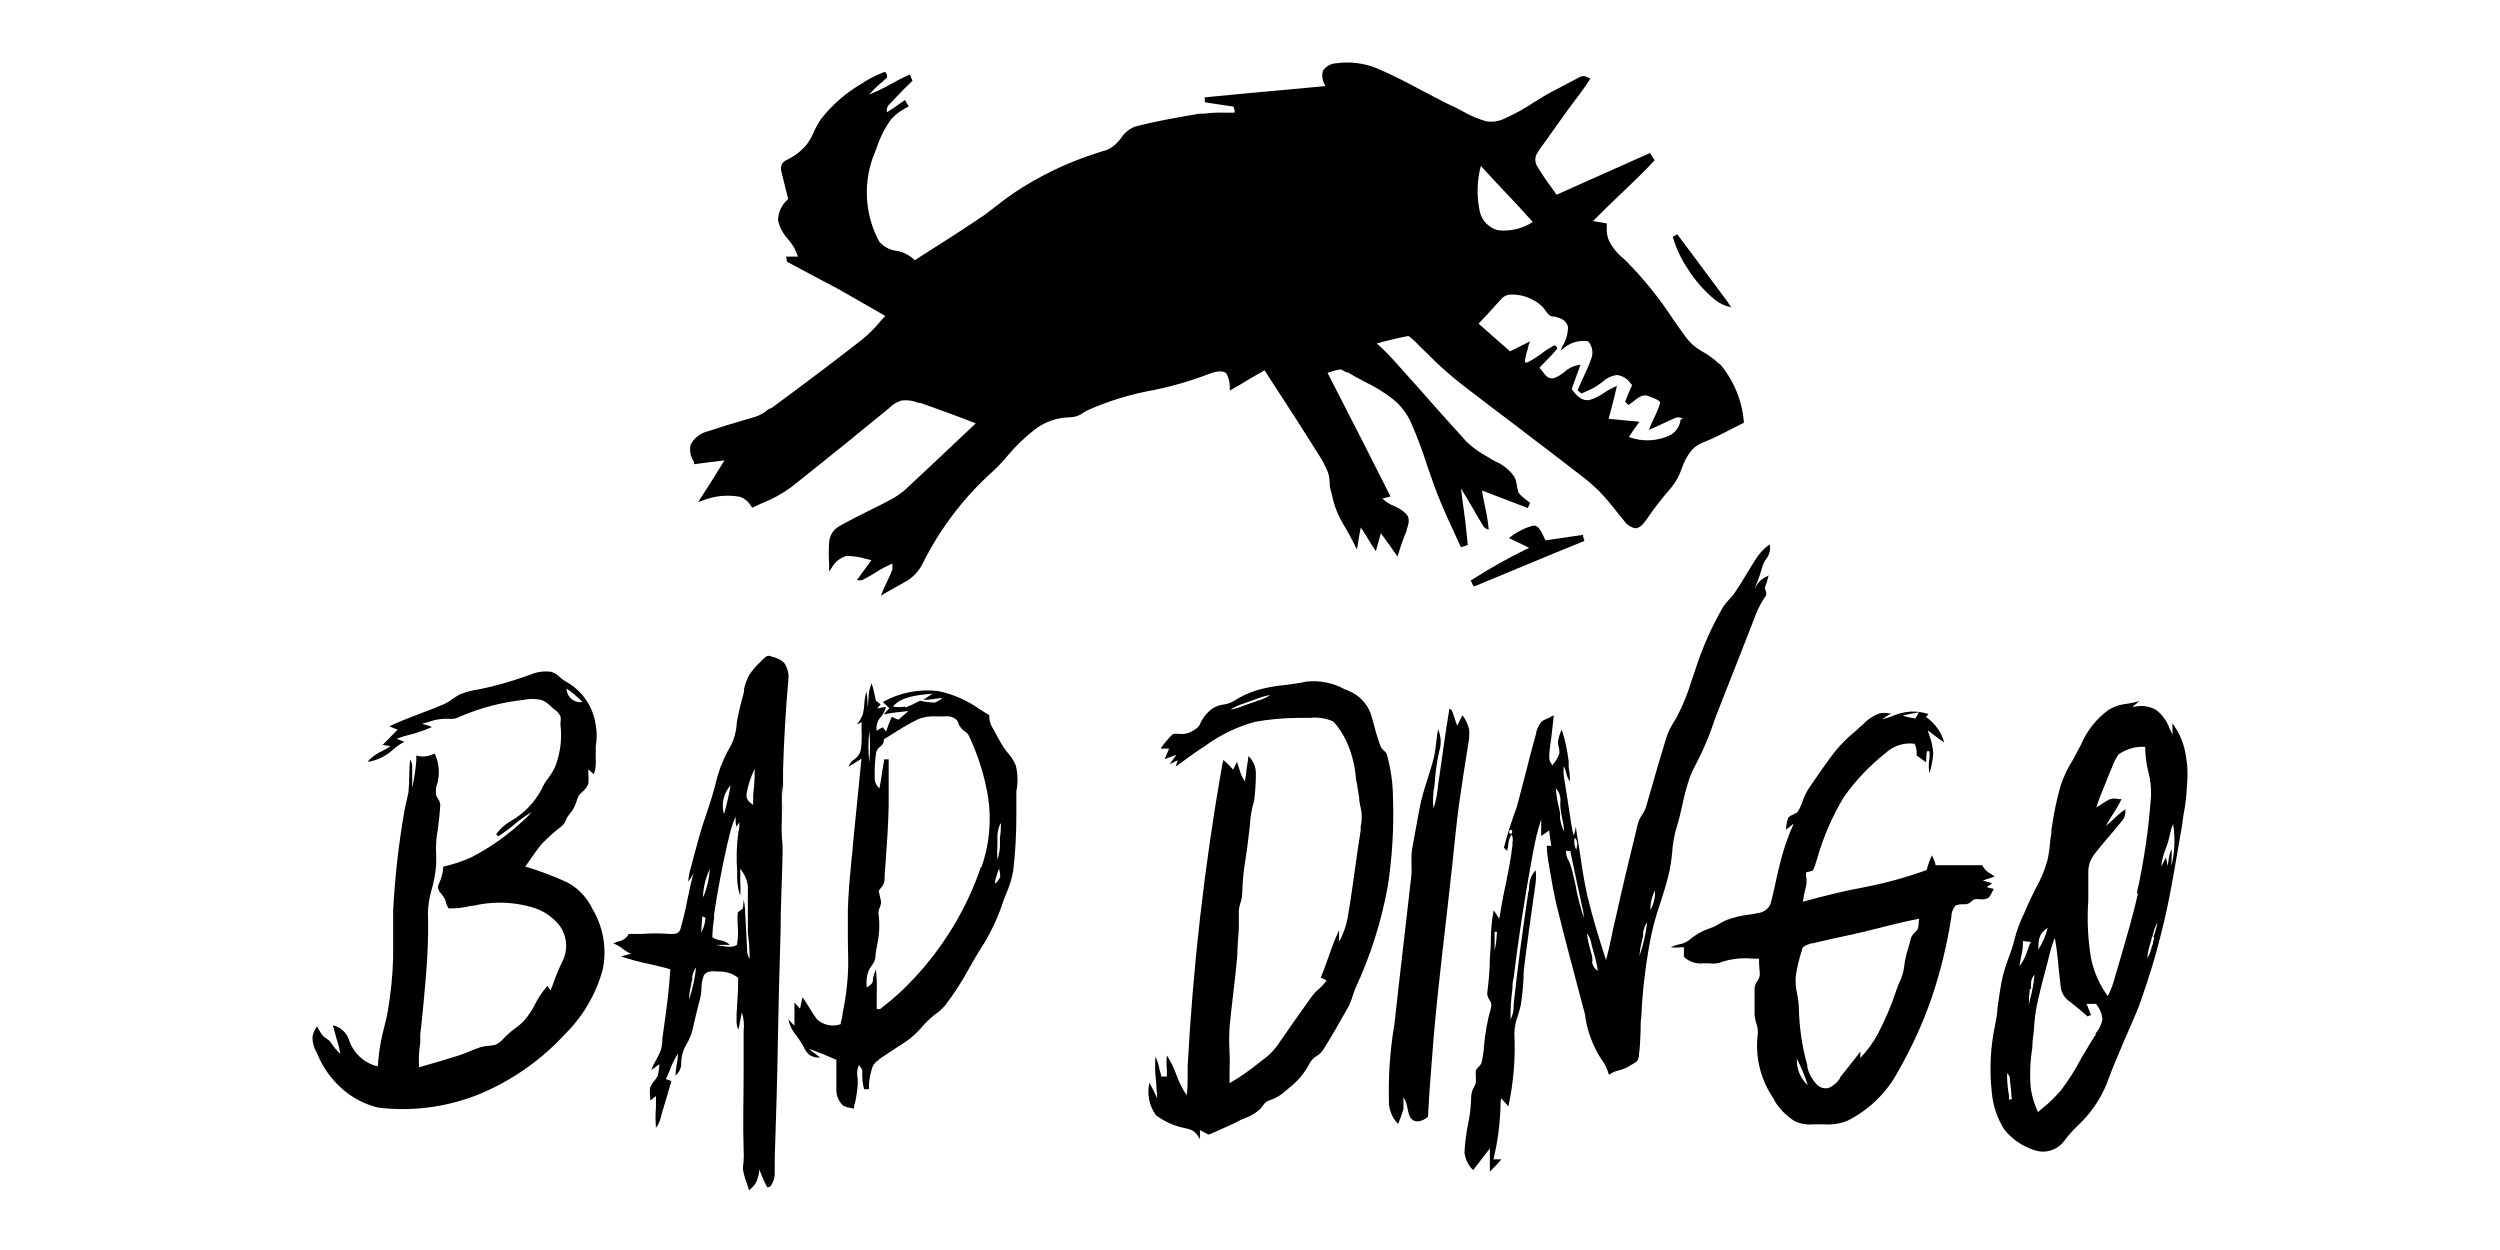
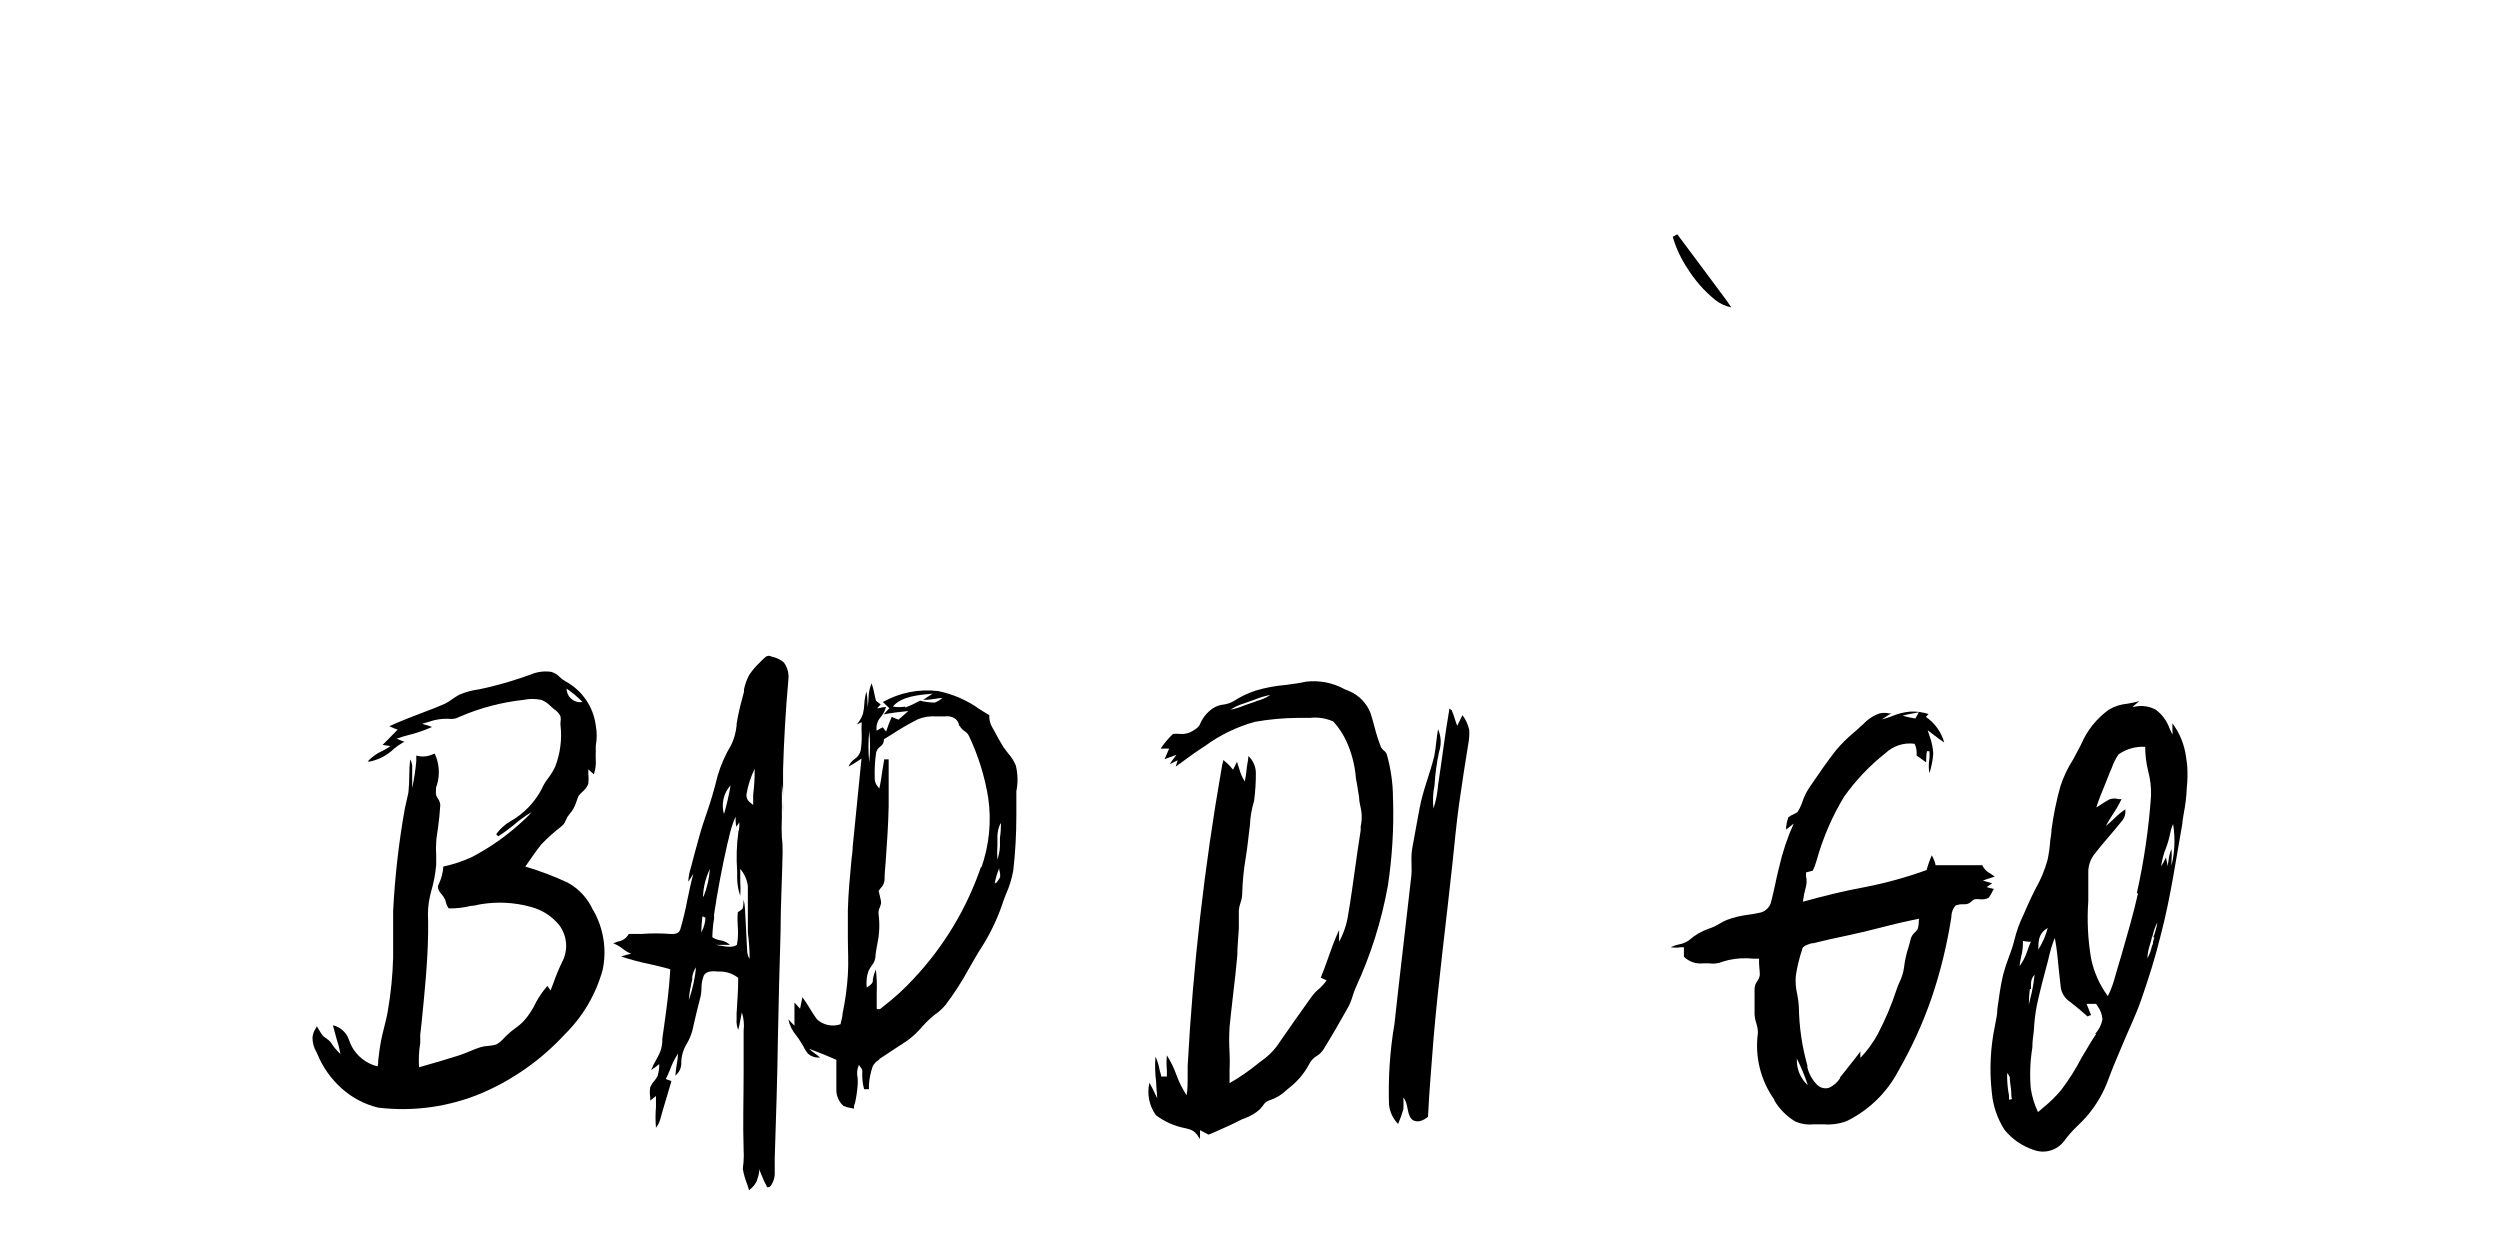
<svg xmlns="http://www.w3.org/2000/svg" width="120" height="60" viewBox="0 0 120 60" fill="none">
  <path d="M80.508 11.246C81.164 12.107 81.798 12.982 82.445 13.844C82.665 14.143 82.9 14.442 83.101 14.755C82.821 14.697 82.558 14.576 82.333 14.398C81.809 13.973 81.359 13.462 81.002 12.889C80.687 12.42 80.448 11.907 80.291 11.366L80.508 11.246Z" fill="black" />
-   <path d="M73.619 25.227C73.927 25.227 74.061 25.718 74.182 25.937L75.981 25.674C75.981 25.773 76.031 25.874 76.053 25.965C74.281 26.675 72.495 27.438 70.741 28.157L70.593 27.866C71.496 27.285 72.431 26.761 73.397 26.294C73.076 26.13 72.75 25.987 72.429 25.83C72.777 25.545 73.18 25.337 73.617 25.224L73.619 25.227Z" fill="black" />
-   <path d="M82.525 17.474C82.262 17.218 81.963 17.002 81.637 16.831C81.335 16.651 81.077 16.409 80.874 16.121C80.674 15.849 80.49 15.581 80.298 15.309C79.664 14.335 78.934 13.427 78.12 12.596L77.936 12.417C77.637 12.181 77.395 11.882 77.225 11.542C77.143 11.336 77.107 11.114 77.126 10.895C77.124 10.837 77.124 10.779 77.126 10.725L76.465 10.609C76.965 10.105 77.483 9.605 78.001 9.114C78.52 8.623 78.975 8.176 79.425 7.69L79.198 7.347L76.814 8.409L74.715 9.347L74.479 9.013C74.24 8.697 74.021 8.368 73.818 8.03C73.692 7.86 73.661 7.638 73.738 7.441C73.829 7.268 73.936 7.103 74.059 6.95L74.207 6.744L75.31 5.199C75.659 4.736 76.021 4.275 76.336 3.775L76.216 3.718C76.111 3.644 75.977 3.63 75.859 3.682L74.726 4.28L74.583 4.351C74.262 4.516 73.963 4.708 73.659 4.892C73.209 5.196 72.731 5.46 72.235 5.682C71.955 5.827 71.634 5.874 71.324 5.817C70.962 5.715 70.611 5.57 70.284 5.383C70.163 5.312 70.034 5.249 69.906 5.183C69.357 4.928 68.808 4.642 68.262 4.349C67.552 3.97 66.838 3.594 66.076 3.273C65.464 3.026 64.8 2.944 64.147 3.037C63.884 3.046 63.642 3.18 63.499 3.4C63.442 3.611 63.467 3.838 63.571 4.033L63.615 4.132L62.191 4.266C60.734 4.395 59.28 4.53 57.829 4.672V4.908L58.435 5.002L59.198 5.117C59.25 5.205 59.272 5.309 59.255 5.408H58.742C58.43 5.397 58.12 5.413 57.81 5.457H57.574C56.542 5.635 55.494 5.806 54.484 6.077C54.213 6.179 53.98 6.365 53.823 6.612C53.744 6.722 53.653 6.823 53.552 6.919C53.376 7.095 53.154 7.213 52.91 7.262L52.718 7.325C51.277 7.775 49.908 8.431 48.655 9.268C48.391 9.446 48.136 9.646 47.878 9.844L47.245 10.327C46.534 10.804 45.87 11.246 45.181 11.679C44.753 11.943 44.334 12.214 43.914 12.491C43.692 12.277 43.417 12.127 43.116 12.05C42.764 12.028 42.435 11.866 42.205 11.602C41.544 10.379 41.426 8.933 41.878 7.616C41.941 7.468 41.999 7.303 42.062 7.147C42.221 6.637 42.463 6.157 42.773 5.723C43.011 5.465 43.299 5.257 43.62 5.111L43.527 4.955L43.434 4.799L43.157 4.999C42.965 5.133 42.773 5.271 42.567 5.391V5.293C42.564 5.191 42.602 5.092 42.674 5.021L43.017 4.664C43.272 4.393 43.53 4.129 43.799 3.874L43.736 3.726L43.672 3.578C43.36 3.712 43.061 3.869 42.762 4.033C42.427 4.225 42.078 4.393 41.722 4.538C41.919 4.31 42.136 4.102 42.369 3.913L42.583 3.712L42.57 3.578L42.507 3.463H42.435C42.106 3.583 41.791 3.74 41.497 3.926L41.404 3.989C40.63 4.431 39.952 5.018 39.404 5.718C39.272 5.915 39.157 6.121 39.061 6.338C38.956 6.598 38.811 6.84 38.627 7.048C38.38 7.314 38.081 7.531 37.752 7.682C37.552 7.767 37.445 7.984 37.497 8.195C37.582 8.565 37.675 8.906 37.769 9.298L37.832 9.548L37.788 9.597C37.508 9.849 37.349 10.209 37.346 10.587C37.426 10.914 37.585 11.216 37.81 11.463C38.035 11.707 38.202 12 38.301 12.316H37.73L37.779 12.565C38.619 13.021 39.467 13.463 40.306 13.91L42.493 15.164L42.292 15.383C42.015 15.726 41.703 16.039 41.36 16.316C39.98 17.391 38.578 18.45 37.168 19.485L37.033 19.583L36.877 19.646C36.709 19.794 36.517 19.913 36.306 19.989L35.873 20.118C35.247 20.297 34.627 20.489 34.007 20.694C33.637 20.777 33.324 21.015 33.146 21.35C33.088 21.638 33.148 21.934 33.316 22.176V22.283L33.963 22.198L34.775 22.099C34.539 22.483 34.298 22.862 34.065 23.238L33.516 24.091L33.686 24.041C34.268 23.8 34.91 23.731 35.53 23.849C35.758 23.937 35.947 24.099 36.065 24.313L36.109 24.371L36.55 24.165C37.055 23.967 37.535 23.707 37.974 23.388C38.871 22.678 39.755 21.965 40.636 21.254L42.663 19.602C42.83 19.424 43.044 19.292 43.283 19.224C43.554 19.191 43.829 19.229 44.081 19.339H44.18C45.069 19.652 45.952 19.973 46.836 20.321L44.701 22.335L43.711 23.259C43.469 23.509 43.198 23.723 42.899 23.901C42.528 24.102 42.188 24.286 41.782 24.478C41.277 24.727 40.773 24.982 40.282 25.259C39.996 25.421 39.815 25.715 39.799 26.041C39.774 26.384 39.774 26.73 39.799 27.073V27.435L39.919 27.257C40.07 26.977 40.325 26.771 40.63 26.686C40.951 26.686 41.269 26.735 41.577 26.829L41.826 26.892L41.519 27.312C41.39 27.49 41.255 27.66 41.135 27.847C41.214 27.86 41.297 27.86 41.376 27.847C41.59 27.748 41.796 27.619 42.002 27.498C42.265 27.325 42.545 27.174 42.836 27.051V27.336C42.751 27.55 42.657 27.756 42.559 27.962C42.454 28.17 42.361 28.384 42.282 28.604L42.474 28.475L43.362 27.976C43.763 27.778 44.09 27.451 44.287 27.051C45.129 25.358 46.287 23.844 47.697 22.587C47.952 22.351 48.188 22.088 48.408 21.825C48.773 21.394 49.181 21.002 49.626 20.651C50.117 20.258 50.726 20.041 51.354 20.03C51.582 20.03 51.807 19.956 51.988 19.816C52.076 19.762 52.166 19.712 52.26 19.668C53.258 19.229 54.309 18.911 55.384 18.722C56.276 18.541 57.154 18.286 58.004 17.959C58.246 17.866 58.63 17.74 58.858 17.915C58.959 18.096 59.019 18.299 59.028 18.505V18.747C59.354 18.568 59.675 18.376 59.988 18.184L60.699 17.773L61.212 18.571C61.889 19.605 62.556 20.64 63.203 21.674L63.275 21.789C63.469 22.08 63.631 22.39 63.757 22.713C63.809 22.919 63.834 23.128 63.829 23.339C63.853 23.462 63.884 23.583 63.922 23.701C64.032 24.28 64.254 24.831 64.578 25.325L64.622 25.41C64.737 25.602 64.841 25.803 64.943 26L65.135 26.379L65.198 25.986C65.233 25.767 65.269 25.539 65.319 25.317L65.661 25.858C65.782 26.058 65.911 26.264 66.04 26.456C66.084 26.313 66.125 26.17 66.161 26.028C66.196 25.885 66.24 25.737 66.281 25.594L66.715 26.192C66.836 26.371 66.956 26.549 67.085 26.711C67.201 26.297 67.343 25.89 67.513 25.493V25.449C67.593 25.213 67.705 24.9 67.513 24.686C67.346 24.513 67.146 24.382 66.923 24.294C66.712 24.212 66.517 24.088 66.353 23.932L66.745 23.833C66.347 23.035 65.941 22.244 65.543 21.454C64.932 20.258 64.32 19.062 63.722 17.896L63.878 17.847C64.032 17.792 64.188 17.753 64.347 17.726C64.446 17.77 64.542 17.819 64.633 17.874H64.696C64.959 18.03 65.236 18.187 65.513 18.329C65.991 18.557 66.441 18.831 66.858 19.155C67.222 19.449 67.513 19.822 67.711 20.244C68.018 20.941 68.287 21.655 68.515 22.379C68.715 22.969 68.921 23.553 69.157 24.116C69.34 24.563 69.541 24.999 69.746 25.441C69.875 25.718 70.002 25.989 70.125 26.266L70.29 26.217L70.454 26.159L70.334 25.007C70.262 24.489 70.191 23.967 70.128 23.449C70.328 23.77 70.52 24.096 70.712 24.423C70.86 24.686 71.019 24.958 71.181 25.221C71.231 25.309 71.308 25.375 71.401 25.405H71.458C71.423 25.048 71.365 24.694 71.288 24.343C71.231 24.08 71.173 23.816 71.14 23.545L72.515 24.072L73.332 24.384L73.447 24.143L73.305 24.028C73.154 23.921 73.014 23.797 72.893 23.657C72.852 23.542 72.825 23.421 72.808 23.301C72.792 23.155 72.751 23.013 72.687 22.881C72.454 22.552 72.133 22.294 71.763 22.14L71.585 22.041L71.392 21.921C71.03 21.731 70.698 21.49 70.402 21.21C69.568 20.299 68.751 19.375 67.933 18.447L66.937 17.336C66.685 17.054 66.419 16.785 66.139 16.532L66.081 16.483L66.408 16.398C66.805 16.299 67.212 16.198 67.609 16.127C67.796 16.266 67.966 16.423 68.122 16.596C68.243 16.716 68.358 16.831 68.479 16.939C69.017 17.495 69.596 18.011 70.207 18.483C71.069 19.152 71.936 19.808 72.805 20.461C73.716 21.172 74.622 21.836 75.519 22.541L75.76 22.724C76.117 22.988 76.454 23.276 76.77 23.586C77.063 23.893 77.338 24.217 77.596 24.554L77.938 24.974C78.065 25.169 78.259 25.306 78.487 25.358C78.723 25.358 78.885 25.131 79.022 24.952C79.387 24.412 79.787 23.896 80.218 23.408C80.441 23.133 80.613 22.823 80.723 22.489C80.83 22.157 80.997 21.852 81.222 21.583C81.392 21.41 81.598 21.282 81.829 21.205C82.27 21.026 82.69 20.812 83.102 20.598L83.708 20.291C83.631 19.243 83.222 18.25 82.539 17.452L82.525 17.474ZM71.08 7.965C71.343 8.255 71.615 8.541 71.884 8.834C72.454 9.432 73.022 10.036 73.571 10.656C73.072 10.982 72.473 11.12 71.884 11.048C71.469 10.93 71.146 10.604 71.036 10.187C70.874 9.454 70.888 8.692 71.08 7.965ZM80.668 20.151C80.63 20.442 80.465 20.703 80.221 20.862C79.587 21.183 78.849 21.224 78.185 20.977C78.306 20.785 78.435 20.607 78.564 20.423L78.693 20.244L78.174 20.195L77.214 20.102C77.258 19.923 77.307 19.745 77.357 19.567C77.45 19.224 77.535 18.856 77.612 18.527C77.395 18.612 77.189 18.722 77 18.854C76.783 19.007 76.542 19.125 76.29 19.202C75.897 19.259 75.656 18.96 75.442 18.683C75.491 18.527 75.549 18.371 75.606 18.214C75.664 18.058 75.79 17.723 75.862 17.504C75.576 17.537 75.307 17.657 75.093 17.852C74.945 17.976 74.781 18.074 74.602 18.151C74.317 18.231 74.147 17.981 74.004 17.773L73.889 17.657L74.174 17.358C74.377 17.163 74.567 16.958 74.745 16.738C74.745 16.64 74.66 16.582 74.597 16.582C74.377 16.7 74.169 16.834 73.971 16.988C73.807 17.103 73.645 17.216 73.472 17.314C73.299 17.413 73.173 17.471 73.201 17.279C73.233 17.081 73.283 16.884 73.349 16.694C73.349 16.587 73.412 16.489 73.442 16.387L72.482 16.864L71.598 16.088L70.973 15.534C71.305 15.188 71.631 14.832 71.955 14.467L72.018 14.404C72.122 14.258 72.281 14.162 72.46 14.14C73.025 14.11 73.576 14.305 73.996 14.681C74.062 14.741 74.12 14.81 74.166 14.886C74.265 15.029 74.366 15.172 74.523 15.194H74.622C74.907 15.273 75.176 15.35 75.263 15.685C75.263 16.003 75.178 16.316 75.014 16.59C74.975 16.675 74.94 16.755 74.907 16.826L75 16.763C75.329 16.453 75.785 16.313 76.232 16.384C76.427 16.607 76.487 16.917 76.388 17.196C76.259 17.559 76.097 17.907 75.933 18.264L75.719 18.733L75.911 18.889L76.147 18.782C76.383 18.689 76.605 18.565 76.808 18.412L76.901 18.349C77.096 18.159 77.346 18.036 77.612 18C77.884 18.033 78.125 18.184 78.273 18.412L78.344 18.483L78.237 18.719C78.152 18.903 78.076 19.089 78.01 19.282L78.158 19.438C78.248 19.386 78.334 19.328 78.413 19.259C78.627 19.089 78.855 18.903 79.124 19.01L79.222 19.054C79.401 19.117 79.642 19.202 79.692 19.331C79.615 19.575 79.519 19.814 79.406 20.041C79.313 20.233 79.228 20.425 79.151 20.631C79.392 20.532 79.631 20.425 79.862 20.31L80.41 20.061C80.509 20.025 80.616 20.025 80.718 20.061H80.797L80.668 20.146V20.151Z" fill="black" />
  <path d="M28.476 43.709C28.226 43.139 27.796 42.664 27.25 42.365C26.591 42.058 25.911 41.8 25.214 41.597L25.376 41.364C25.573 41.081 25.771 40.793 25.982 40.532C26.279 40.222 26.599 39.934 26.94 39.673C27.044 39.591 27.121 39.481 27.165 39.358C27.187 39.309 27.209 39.259 27.236 39.21C27.28 39.147 27.326 39.084 27.376 39.026C27.433 38.958 27.486 38.886 27.529 38.807C27.584 38.705 27.628 38.598 27.664 38.491C27.697 38.39 27.733 38.291 27.776 38.195C27.834 38.123 27.897 38.058 27.966 37.997C28.086 37.898 28.18 37.77 28.24 37.624C28.256 37.459 28.256 37.295 28.24 37.13V36.927L28.353 37.032L28.506 37.166C28.583 36.941 28.613 36.7 28.597 36.461C28.591 36.335 28.591 36.209 28.597 36.08V35.797C28.657 35.473 28.657 35.141 28.597 34.818C28.479 33.92 27.941 33.136 27.145 32.705C27.047 32.648 26.953 32.579 26.871 32.502C26.759 32.384 26.619 32.296 26.462 32.25C26.128 32.2 25.787 32.244 25.477 32.376C24.802 32.623 24.114 32.831 23.414 32.996L23 33.087C22.671 33.13 22.347 33.215 22.043 33.347C21.925 33.413 21.809 33.487 21.697 33.567C21.59 33.646 21.477 33.717 21.359 33.778C21 33.931 20.654 34.074 20.267 34.214C19.733 34.417 19.198 34.623 18.685 34.861L18.918 34.96L19.088 35.023L18.588 35.531L18.364 35.756L18.745 35.813C18.619 35.898 18.487 35.978 18.35 36.047C18.084 36.165 17.842 36.337 17.645 36.554H17.749C18.133 36.477 18.492 36.302 18.792 36.047C18.981 35.868 19.195 35.717 19.425 35.597H19.384L19.038 35.457C19.269 35.374 19.505 35.303 19.744 35.246C20.084 35.158 20.416 35.04 20.737 34.894C20.632 34.853 20.528 34.818 20.421 34.79L20.259 34.741L20.556 34.656C20.901 34.532 21.266 34.48 21.634 34.508C21.768 34.516 21.903 34.488 22.021 34.422L22.119 34.381C23.08 33.97 24.095 33.706 25.132 33.594C25.409 33.534 25.697 33.534 25.977 33.594C26.136 33.652 26.281 33.748 26.399 33.868L26.534 33.989C26.567 34.019 26.602 34.047 26.638 34.074C26.759 34.154 26.852 34.266 26.907 34.398C26.921 34.48 26.921 34.562 26.907 34.645C26.898 34.708 26.898 34.771 26.907 34.834C26.981 35.503 26.89 36.178 26.646 36.807C26.558 36.99 26.454 37.166 26.331 37.328C26.196 37.495 26.086 37.679 25.999 37.877C25.661 38.519 25.148 39.051 24.52 39.41C24.243 39.566 24.001 39.783 23.815 40.044L23.919 40.143C24.163 39.983 24.396 39.813 24.624 39.63C24.901 39.386 25.2 39.169 25.518 38.982C25.42 39.1 25.31 39.213 25.195 39.314C24.435 40.041 23.573 40.658 22.638 41.144C22.204 41.344 21.746 41.495 21.28 41.594C21.263 41.879 21.192 42.159 21.069 42.417C20.956 42.606 21.069 42.782 21.209 42.938L21.285 43.042C21.343 43.125 21.384 43.218 21.406 43.317C21.431 43.421 21.475 43.52 21.541 43.605C21.897 43.61 22.251 43.569 22.597 43.484C22.772 43.484 22.934 43.421 23.104 43.399C23.889 43.273 24.69 43.314 25.455 43.525C26.012 43.663 26.509 43.981 26.863 44.433C27.23 44.944 27.277 45.619 26.984 46.173C26.822 46.505 26.682 46.845 26.561 47.193C26.52 47.306 26.471 47.427 26.427 47.544L26.273 47.325L26.21 47.402C26.026 47.619 25.867 47.855 25.73 48.107C25.582 48.431 25.387 48.73 25.154 48.993C25.022 49.133 24.877 49.257 24.718 49.366C24.575 49.468 24.44 49.583 24.317 49.704L24.196 49.824C24.089 49.953 23.957 50.06 23.809 50.14C23.689 50.17 23.568 50.192 23.445 50.203C23.316 50.206 23.187 50.228 23.063 50.266C22.893 50.321 22.726 50.384 22.564 50.455C22.383 50.535 22.196 50.606 22.007 50.667C21.381 50.864 20.748 51.053 20.114 51.229C20.089 50.839 20.108 50.447 20.172 50.06V49.66L20.235 49.103C20.375 47.695 20.531 46.209 20.55 44.774V44.167C20.525 43.789 20.55 43.41 20.635 43.04L20.698 42.779C20.822 42.362 20.901 41.937 20.937 41.503V41.023C20.921 40.837 20.921 40.648 20.937 40.461C20.937 40.228 20.995 39.997 21.022 39.756C21.071 39.383 21.113 39.018 21.134 38.645C21.126 38.532 21.088 38.425 21.022 38.335C20.945 38.239 20.91 38.118 20.923 37.997C20.923 37.877 20.923 37.764 20.981 37.652C21.123 37.16 21.082 36.636 20.868 36.173L20.764 36.209C20.52 36.321 20.24 36.343 19.982 36.266V36.527C19.944 36.963 19.878 37.396 19.785 37.822V36.757C19.779 36.65 19.744 36.546 19.686 36.455C19.659 36.713 19.645 36.971 19.645 37.229C19.645 37.501 19.631 37.77 19.604 38.038L19.428 38.834C19.14 40.447 18.956 42.077 18.871 43.715V45.953C18.849 46.809 18.764 47.66 18.619 48.502C18.578 48.771 18.506 49.037 18.443 49.298C18.38 49.558 18.331 49.734 18.29 49.953C18.248 50.173 18.185 50.579 18.155 50.889C18.155 50.988 18.155 51.086 18.119 51.185C17.477 51.026 16.959 50.549 16.753 49.918C16.635 49.564 16.342 49.295 15.979 49.213C16.029 49.416 16.084 49.613 16.141 49.811C16.224 50.069 16.292 50.329 16.344 50.593C16.169 50.436 16.018 50.255 15.894 50.058C15.829 49.97 15.746 49.896 15.656 49.838C15.56 49.781 15.477 49.701 15.417 49.605L15.269 49.366L15.211 49.262L15.162 49.352C15.071 49.484 15.014 49.638 15 49.797C14.997 50.044 15.063 50.288 15.189 50.502L15.23 50.587C15.491 51.224 15.892 51.791 16.407 52.25C16.904 52.694 17.505 53.01 18.152 53.166C19.851 53.372 21.571 53.127 23.145 52.461C24.652 51.811 26.004 50.85 27.115 49.643C27.979 48.793 28.602 47.728 28.926 46.56C29.134 45.586 28.975 44.568 28.482 43.701L28.476 43.709ZM27.963 33.698C27.601 33.756 27.263 33.512 27.203 33.15C27.198 33.117 27.195 33.084 27.195 33.051C27.472 33.24 27.73 33.457 27.963 33.698Z" fill="black" />
  <path d="M66.863 38.401V38.324C66.863 37.611 66.761 36.9 66.566 36.211C66.539 36.137 66.49 36.074 66.427 36.028C66.374 35.984 66.331 35.931 66.292 35.874C66.166 35.556 66.059 35.229 65.977 34.895C65.919 34.669 65.856 34.45 65.787 34.233C65.603 33.753 65.228 33.366 64.753 33.169L64.534 33.078C63.974 32.771 63.332 32.645 62.695 32.719C62.35 32.796 61.99 32.84 61.675 32.881C61.197 32.922 60.726 33.013 60.267 33.15C59.9 33.27 59.549 33.438 59.225 33.649C59.071 33.739 58.901 33.797 58.726 33.819C58.539 33.838 58.361 33.904 58.204 34.008C57.949 34.187 57.749 34.428 57.62 34.713C57.549 34.925 57.324 35.045 57.14 35.144C56.983 35.213 56.811 35.243 56.641 35.229C56.528 35.215 56.416 35.215 56.303 35.229C56.081 35.44 55.881 35.676 55.711 35.934H56.119C56.042 36.104 55.971 36.266 55.9 36.442L56.103 36.365L56.468 36.231L56.333 36.414C56.27 36.505 56.199 36.59 56.144 36.683L56.396 36.557L56.531 36.494L56.432 36.796C56.602 36.683 56.764 36.557 56.931 36.436C57.099 36.316 57.439 36.063 57.713 35.893L57.839 35.808C58.561 35.279 59.373 34.886 60.234 34.648C60.915 34.527 61.606 34.464 62.298 34.458H62.882C63.263 34.414 63.65 34.475 64.001 34.634C64.265 34.925 64.481 35.254 64.643 35.613C64.871 36.126 65.016 36.672 65.074 37.232C65.074 37.358 65.11 37.484 65.132 37.619L65.236 38.261C65.236 38.494 65.313 38.724 65.348 38.966C65.376 39.202 65.365 39.438 65.313 39.671V39.855C65.214 40.467 65.129 41.073 65.044 41.685C64.939 42.423 64.841 43.163 64.712 43.901C64.646 44.359 64.498 44.798 64.276 45.204V44.642C64.064 45.1 63.894 45.572 63.727 46.049C63.623 46.346 63.516 46.642 63.395 46.93L63.678 47.056C63.571 47.21 63.444 47.35 63.304 47.471C63.17 47.586 63.049 47.715 62.945 47.857C62.383 48.645 61.826 49.435 61.277 50.23C61.093 50.477 60.868 50.694 60.616 50.873L60.377 51.056C59.949 51.405 59.496 51.717 59.019 51.992V51.366C59.033 51.087 59.033 50.807 59.019 50.529C58.994 50.118 58.994 49.704 59.019 49.289C59.069 48.776 59.132 48.255 59.189 47.739C59.266 47.106 59.337 46.48 59.392 45.846C59.392 45.424 59.442 45.001 59.464 44.571V43.69C59.477 43.564 59.505 43.438 59.549 43.317C59.593 43.191 59.62 43.056 59.625 42.922C59.639 42.335 59.697 41.748 59.795 41.169C59.837 40.895 59.881 40.62 59.908 40.346C59.935 40.071 59.971 39.852 59.993 39.641C60.01 39.235 60.078 38.831 60.196 38.444C60.256 37.997 60.284 37.545 60.281 37.092C60.276 36.788 60.144 36.497 59.922 36.288C59.922 36.458 59.872 36.634 59.85 36.809C59.831 37.045 59.798 37.281 59.752 37.514C59.628 37.32 59.535 37.106 59.477 36.881L59.373 36.565C59.332 36.642 59.296 36.719 59.261 36.798L59.184 36.947C59.049 36.771 58.896 36.615 58.72 36.483C58.684 36.617 58.657 36.757 58.635 36.892C57.809 41.611 57.266 46.373 57.008 51.158V51.638C57.008 51.953 57.008 52.263 56.959 52.573C56.758 52.272 56.597 51.948 56.473 51.608C56.355 51.273 56.199 50.955 56.01 50.658C55.988 50.892 55.988 51.128 56.01 51.364V51.674H55.735C55.735 51.561 55.678 51.454 55.658 51.342C55.62 51.125 55.554 50.914 55.461 50.716C55.431 51.122 55.442 51.531 55.496 51.934C55.496 52.195 55.538 52.455 55.546 52.716C55.505 52.631 55.461 52.546 55.425 52.464C55.389 52.381 55.263 52.132 55.173 51.97C55.044 52.513 55.162 53.084 55.488 53.534C55.905 53.844 56.385 54.058 56.896 54.154L57.115 54.211C57.294 54.277 57.442 54.403 57.529 54.571L57.601 54.669V54.247L57.812 54.359L58.015 54.464L58.41 54.294C58.805 54.118 59.206 53.942 59.593 53.737L59.826 53.646C60.064 53.553 60.284 53.416 60.473 53.246C60.525 53.191 60.575 53.13 60.621 53.07C60.695 52.935 60.824 52.84 60.972 52.801C61.263 52.705 61.527 52.543 61.746 52.329L61.916 52.189C62.303 51.882 62.624 51.495 62.852 51.056C62.931 50.905 63.052 50.779 63.197 50.691C63.332 50.612 63.447 50.499 63.529 50.368C63.938 49.706 64.325 49.037 64.706 48.354C64.8 48.181 64.871 48 64.926 47.811C64.964 47.679 65.014 47.55 65.066 47.424C65.793 45.855 66.317 44.198 66.621 42.497C66.824 41.147 66.907 39.783 66.868 38.42L66.863 38.401ZM60.322 33.654L60.103 33.731L59.771 33.844C59.543 33.94 59.307 34.017 59.066 34.069C59.255 33.934 59.469 33.836 59.691 33.772L59.925 33.687L60.221 33.583C60.462 33.482 60.715 33.407 60.975 33.358C60.767 33.501 60.533 33.602 60.284 33.654H60.322Z" fill="black" />
  <path d="M69.573 34.014L69.677 34.085C69.79 34.324 69.847 34.593 69.946 34.84L70.198 34.326C70.355 34.538 70.465 34.776 70.522 35.032C70.536 35.251 70.522 35.471 70.481 35.687C70.327 36.653 70.171 37.616 70.037 38.587C69.902 39.558 69.817 40.516 69.713 41.487C69.417 44.261 69.052 47.034 68.813 49.816C68.722 51.075 68.602 52.337 68.544 53.605C68.333 53.789 67.974 53.942 67.749 53.704C67.524 53.465 67.6 52.944 67.362 52.683C67.373 52.87 67.373 53.059 67.362 53.245C67.293 53.484 67.208 53.72 67.109 53.95C66.862 53.698 66.709 53.372 66.673 53.02C66.629 51.725 66.717 50.428 66.934 49.147C67.186 46.823 67.469 44.499 67.729 42.175C67.806 41.682 67.694 41.191 67.792 40.697C67.913 40.071 68.012 39.438 68.138 38.809C68.292 37.956 68.637 37.147 68.843 36.296C68.928 35.865 68.947 35.429 69.027 35.001C69.178 35.344 69.194 35.731 69.076 36.085C68.961 36.617 68.887 37.16 68.857 37.704C68.78 38.066 68.764 38.442 68.808 38.809C68.925 38.447 69 38.071 69.027 37.69C69.211 36.486 69.362 35.24 69.573 34.014Z" fill="black" />
  <path d="M48.754 36.733C48.672 36.532 48.554 36.346 48.409 36.184L48.17 35.868C48.008 35.608 47.86 35.342 47.72 35.073L47.608 34.875C47.536 34.741 47.495 34.59 47.487 34.439V34.327C47.333 34.241 47.185 34.143 47.037 34.052C46.439 33.621 45.758 33.322 45.037 33.172C44.115 33.059 43.182 33.243 42.376 33.698L42.691 33.995C42.593 34.093 42.502 34.192 42.417 34.291C42.804 34.214 43.199 34.17 43.599 34.129C43.479 34.241 43.361 34.34 43.24 34.444L43.127 34.543L42.979 34.486L42.804 34.409C42.7 34.639 42.612 34.872 42.535 35.114L42.373 34.911L42.296 34.947L42.077 35.073C42.044 34.828 42.121 34.584 42.288 34.403C42.403 34.266 42.483 34.104 42.527 33.931C42.409 33.942 42.294 33.964 42.181 33.995H42.104L42.274 33.811C42.197 33.756 42.121 33.698 42.049 33.635C42.014 33.514 41.986 33.394 41.964 33.27C41.934 33.111 41.89 32.952 41.838 32.798C41.742 33.021 41.693 33.259 41.69 33.503C41.684 33.654 41.668 33.805 41.641 33.953V33.693C41.635 33.525 41.619 33.358 41.591 33.193C41.531 33.388 41.498 33.589 41.487 33.791C41.479 33.948 41.459 34.104 41.424 34.255C41.366 34.428 41.278 34.587 41.163 34.727L41.127 34.776L41.361 34.664C41.35 34.861 41.35 35.059 41.361 35.257C41.369 35.514 41.352 35.775 41.311 36.03C41.267 36.197 41.16 36.343 41.015 36.439C40.886 36.529 40.787 36.653 40.727 36.798C40.903 36.708 41.064 36.601 41.226 36.496L41.352 36.411L40.93 40.636C40.93 40.84 40.894 41.051 40.872 41.257C40.795 42.066 40.719 42.87 40.697 43.693V45.01C40.697 45.608 40.738 46.2 40.697 46.79C40.658 47.416 40.573 48.036 40.444 48.65C40.444 48.82 40.373 48.996 40.346 49.163C39.953 49.3 39.517 49.207 39.213 48.925C39.092 48.76 38.979 48.587 38.875 48.411C38.765 48.225 38.647 48.044 38.516 47.868C38.475 48.052 38.439 48.233 38.403 48.417L38.134 48.121V49.232L38.03 49.127L37.841 48.93C37.898 49.215 38.03 49.484 38.222 49.704C38.307 49.813 38.384 49.929 38.455 50.049C38.496 50.107 38.527 50.17 38.568 50.233C38.623 50.359 38.697 50.474 38.787 50.579C38.919 50.697 39.089 50.763 39.267 50.763H39.366C39.281 50.691 39.196 50.623 39.106 50.56C39.015 50.496 38.922 50.42 38.837 50.348C39.106 50.433 39.363 50.546 39.624 50.65L40.145 50.87V52.285C40.134 52.587 40.258 52.878 40.483 53.081C40.59 53.13 40.705 53.163 40.82 53.18L40.99 53.215C40.99 53.13 40.99 53.04 41.04 52.946C41.103 52.669 41.144 52.387 41.166 52.101C41.177 51.981 41.177 51.857 41.166 51.736C41.117 51.528 41.139 51.311 41.229 51.117L41.287 51.202C41.344 51.273 41.407 51.35 41.391 51.426C41.374 51.712 41.402 52 41.476 52.28H41.709V52.055C41.731 51.761 41.791 51.473 41.885 51.196C41.948 51.064 42.047 50.957 42.173 50.886L42.222 50.823L43.095 50.247L43.517 49.972C43.8 49.772 44.055 49.533 44.277 49.267C44.455 49.067 44.65 48.881 44.861 48.711C45.056 48.579 45.232 48.42 45.383 48.239C45.797 47.695 46.167 47.119 46.494 46.521C46.719 46.121 46.952 45.717 47.199 45.339C47.605 44.675 47.929 43.967 48.17 43.226C48.211 43.114 48.255 42.993 48.304 42.881C48.458 42.532 48.568 42.164 48.636 41.789C48.738 40.903 48.787 40.011 48.785 39.119V37.978C48.867 37.569 48.859 37.144 48.757 36.738L48.754 36.733ZM43.454 33.915C43.256 33.951 43.053 33.951 42.856 33.915C43.278 33.407 44.159 33.352 44.771 33.295C44.617 33.394 44.461 33.484 44.313 33.597C44.628 33.597 44.925 33.525 45.243 33.498C45.133 33.594 45.007 33.671 44.87 33.723C44.631 33.723 44.395 33.69 44.164 33.632C43.934 33.759 43.698 33.868 43.454 33.964V33.915ZM41.723 35.056C41.775 35.564 41.775 36.077 41.723 36.584C41.673 36.093 41.673 35.597 41.723 35.106V35.056ZM47.089 41.605C46.406 43.605 45.303 45.438 43.857 46.977C43.407 47.465 42.919 47.912 42.392 48.315L42.315 48.379C42.258 48.447 42.162 48.466 42.082 48.42V47.66C42.099 47.284 42.085 46.908 42.041 46.532C41.978 46.678 41.929 46.831 41.901 46.99C41.901 47.062 41.901 47.13 41.852 47.202C41.805 47.256 41.75 47.303 41.69 47.342L41.599 47.405V47.347C41.575 47.095 41.605 46.839 41.69 46.601C41.731 46.516 41.783 46.433 41.838 46.354C41.942 46.233 42.008 46.082 42.022 45.923C42.022 45.734 42.08 45.536 42.107 45.339C42.208 44.878 42.233 44.401 42.178 43.931C42.154 43.8 42.173 43.663 42.236 43.544C42.258 43.484 42.277 43.424 42.294 43.361C42.294 43.221 42.244 43.078 42.217 42.938L42.175 42.763L42.274 42.628C42.381 42.527 42.444 42.387 42.458 42.241C42.458 41.931 42.494 41.621 42.516 41.311C42.579 40.444 42.636 39.586 42.656 38.713V36.447H42.444L42.359 36.955C42.318 37.257 42.274 37.553 42.206 37.849L42.148 37.772C42.049 37.668 41.989 37.531 41.986 37.385V37.314C41.975 36.911 41.997 36.508 42.057 36.11C42.088 35.997 42.159 35.898 42.255 35.835C42.373 35.758 42.439 35.624 42.425 35.484L42.757 35.281C43.18 35.001 43.616 34.749 44.066 34.521C44.343 34.411 44.642 34.365 44.938 34.387H45.352C45.506 34.362 45.66 34.39 45.797 34.464C45.907 34.527 45.989 34.631 46.022 34.752C46.022 34.787 46.022 34.828 46.08 34.864C46.132 34.955 46.203 35.032 46.291 35.089C46.379 35.144 46.45 35.218 46.502 35.309C46.957 36.263 47.273 37.278 47.438 38.321C47.597 39.443 47.479 40.59 47.1 41.657V41.599L47.089 41.605ZM47.794 42.365L47.745 42.406C47.791 42.154 47.865 41.904 47.964 41.668C47.962 41.695 47.962 41.726 47.964 41.753C48.003 41.868 48.016 41.992 48.005 42.112C47.945 42.222 47.871 42.324 47.786 42.414L47.794 42.365ZM48.047 39.514C48.047 39.75 48.033 39.986 47.997 40.219V40.628C47.986 40.845 47.945 41.056 47.876 41.262C47.86 41.029 47.86 40.793 47.876 40.557V40.282C47.879 40.228 47.879 40.175 47.876 40.121C47.882 39.923 47.929 39.731 48.011 39.55L48.047 39.514Z" fill="black" />
-   <path d="M84.915 27.63C84.633 27.715 84.4 27.913 84.273 28.179L84.232 28.237L84.337 27.968C84.43 27.737 84.509 27.504 84.575 27.263C84.614 27.109 84.682 26.964 84.773 26.832C84.935 26.637 84.998 26.377 84.943 26.127C84.655 26.333 84.416 26.596 84.238 26.901C84.09 27.134 83.941 27.364 83.802 27.606C83.662 27.847 83.456 28.168 83.275 28.442C83.195 28.566 83.099 28.678 82.992 28.78C82.899 28.881 82.814 28.986 82.732 29.095C82.169 30.056 81.716 31.076 81.379 32.138L81.176 32.73C81.006 33.293 80.784 33.842 80.515 34.363C80.454 34.478 80.389 34.591 80.317 34.7C80.18 34.92 80.068 35.158 79.985 35.405C79.703 36.313 79.437 37.235 79.176 38.157L79.006 38.741C78.959 38.879 78.893 39.01 78.808 39.128C78.723 39.252 78.657 39.392 78.619 39.537C78.246 41.065 77.873 42.593 77.535 44.135C77.472 44.388 77.415 44.648 77.365 44.903C77.28 45.298 77.195 45.699 77.091 46.086C76.759 45.071 76.444 44.05 76.197 43.016C76.026 42.27 75.922 41.529 75.81 40.783C75.752 40.41 75.697 40.036 75.634 39.663C75.634 39.811 75.577 39.965 75.544 40.113C75.489 39.935 75.448 39.751 75.423 39.565C75.311 38.796 75.184 38.031 75.064 37.263C75.042 37.101 75.042 36.939 75.064 36.777C75.118 36.884 75.16 36.997 75.184 37.115C75.212 37.257 75.269 37.392 75.354 37.51C75.36 37.285 75.341 37.06 75.297 36.84V36.558C75.236 36.036 75.127 35.523 74.965 35.024C74.869 35.216 74.806 35.425 74.775 35.636C74.784 35.707 74.797 35.779 74.817 35.847C74.841 35.946 74.855 36.047 74.852 36.149C74.795 36.344 74.693 36.522 74.556 36.67L74.507 36.741C74.493 36.703 74.474 36.667 74.449 36.637C74.389 36.552 74.359 36.448 74.364 36.341C74.364 36.017 74.427 35.685 74.468 35.361C74.509 35.038 74.545 34.656 74.581 34.333L74.482 34.382C74.383 34.44 74.279 34.492 74.172 34.536C73.939 34.599 73.826 34.901 73.741 35.12V35.183C73.552 35.844 73.382 36.514 73.215 37.175C73.08 37.696 72.946 38.217 72.806 38.739C72.567 39.378 72.359 40.028 72.186 40.689L72.339 40.843C72.367 40.747 72.386 40.648 72.397 40.547C72.402 40.371 72.457 40.198 72.559 40.053C72.616 40.173 72.63 40.311 72.6 40.44V40.552C72.523 41.221 72.389 41.883 72.254 42.544C72.142 43.057 72.051 43.578 71.966 44.099C71.903 44.009 71.84 43.916 71.782 43.817L71.697 43.696C71.618 44.11 71.571 44.533 71.563 44.955V45.18C71.563 45.455 71.527 45.729 71.513 45.998C71.513 46.555 71.456 47.109 71.387 47.666C71.387 47.781 71.423 47.896 71.492 47.99C71.582 48.102 71.609 48.253 71.563 48.39C71.395 48.983 71.286 49.592 71.231 50.206C71.231 50.44 71.173 50.67 71.14 50.911C71.124 51.027 71.064 51.134 70.97 51.208C70.915 51.26 70.871 51.323 70.836 51.392V51.625C70.847 51.74 70.847 51.855 70.836 51.97C70.836 52.047 70.773 52.119 70.745 52.19C70.674 52.319 70.633 52.459 70.619 52.604C70.611 53.079 70.556 53.548 70.457 54.012C70.37 54.445 70.315 54.887 70.295 55.328C70.334 55.647 70.482 55.943 70.71 56.165C70.858 55.981 70.998 55.792 71.14 55.608C71.283 55.425 71.387 55.285 71.513 55.128V56.239C71.711 56.05 71.895 55.852 72.07 55.647H71.689C71.876 54.857 71.988 54.05 72.021 53.238C72.021 53.068 72.021 52.892 72.057 52.717L72.183 52.857L72.402 53.109C72.649 51.973 72.745 50.813 72.691 49.652C72.688 49.35 72.743 49.051 72.852 48.772C72.913 48.59 72.962 48.409 73.001 48.223C73.064 47.811 73.108 47.4 73.127 46.983C73.127 46.673 73.162 46.371 73.204 46.066C73.324 45.101 73.464 44.138 73.599 43.172L73.711 42.377C73.733 42.176 73.733 41.973 73.711 41.77C73.513 41.984 73.401 42.267 73.401 42.558C73.401 42.643 73.401 42.733 73.36 42.818C73.091 44.612 72.847 46.415 72.655 48.217V48.365C72.647 48.563 72.597 48.758 72.507 48.936C72.498 48.442 72.529 47.949 72.597 47.457C72.597 47.304 72.597 47.142 72.647 46.986C72.885 45.038 73.184 43.095 73.541 41.156L73.59 40.903C73.684 40.368 73.812 39.839 73.977 39.32V40.13L74.359 39.861C74.386 40.11 74.422 40.357 74.463 40.599H74.243C74.251 40.848 74.276 41.098 74.32 41.345L74.383 41.718C74.482 42.316 74.586 42.909 74.729 43.499C75.088 44.969 75.483 46.434 75.87 47.899L76.095 48.744V48.843C76.21 49.532 76.457 50.193 76.828 50.785C77.011 51.024 77.149 51.296 77.228 51.589L77.299 51.548C77.406 51.474 77.525 51.422 77.651 51.394C77.884 51.339 78.106 51.246 78.306 51.112L78.496 50.999C78.622 50.936 78.644 50.796 78.671 50.667V50.61C78.721 50.245 78.734 49.905 78.748 49.499C78.748 49.252 78.748 49.013 78.784 48.794C78.833 47.663 78.959 46.536 79.157 45.422C79.28 44.703 79.464 43.998 79.706 43.309C79.854 42.851 80.002 42.388 80.114 41.902C80.183 41.584 80.232 41.263 80.262 40.936C80.287 40.536 80.356 40.138 80.465 39.754C80.586 39.381 80.668 39.008 80.754 38.634C80.844 38.184 80.965 37.74 81.113 37.304C81.214 37.051 81.332 36.804 81.464 36.566C81.513 36.462 81.568 36.363 81.618 36.256C81.87 35.732 82.09 35.189 82.273 34.637C82.364 34.39 82.449 34.152 82.542 33.932L82.633 33.693C83.192 32.286 83.749 30.859 84.309 29.419C84.433 29.117 84.592 28.832 84.781 28.566V28.489C84.781 28.398 84.731 28.314 84.71 28.229C84.734 28.132 84.767 28.039 84.808 27.946C84.83 27.833 84.871 27.721 84.899 27.6L84.915 27.63ZM71.84 44.917C71.829 45.153 71.796 45.389 71.741 45.622V44.722H71.854L71.84 44.92V44.917ZM72.487 40.023C72.416 39.981 72.416 39.918 72.487 39.833C72.627 39.784 72.608 40.053 72.496 40.023H72.487ZM74.882 39.276C74.88 39.213 74.88 39.15 74.882 39.087C74.882 38.947 74.833 38.813 74.806 38.673C74.743 38.398 74.699 38.121 74.68 37.842C74.844 38.012 74.924 38.248 74.899 38.483C74.894 38.574 74.894 38.667 74.899 38.758C74.918 38.944 74.948 39.131 74.99 39.315C75.039 39.515 75.069 39.721 75.08 39.927C74.981 39.721 74.915 39.504 74.882 39.279V39.276ZM75.588 40.22C75.758 40.341 75.708 40.621 75.659 40.791C75.577 40.626 75.546 40.44 75.574 40.256L75.588 40.22ZM75.664 42.648C75.579 42.275 75.502 41.902 75.39 41.537C75.363 41.458 75.33 41.381 75.291 41.304C75.206 41.167 75.165 41.008 75.171 40.846H75.374C75.549 41.704 75.733 42.558 75.917 43.408L75.974 43.647C76.002 43.781 76.018 43.918 76.024 44.056C75.873 43.595 75.747 43.123 75.651 42.648H75.664ZM76.433 46.168C76.435 46.119 76.435 46.069 76.433 46.02C76.433 45.88 76.37 45.737 76.334 45.589C76.26 45.331 76.205 45.068 76.172 44.802C76.282 44.939 76.356 45.101 76.383 45.274C76.391 45.326 76.402 45.378 76.419 45.427C76.454 45.553 76.482 45.674 76.518 45.792C76.6 46.058 76.66 46.333 76.693 46.61C76.553 46.508 76.457 46.363 76.419 46.195L76.433 46.168ZM78.693 45.899C78.71 45.66 78.748 45.427 78.806 45.194L78.869 44.92V44.772C78.893 44.588 78.959 44.415 79.066 44.264C79 44.832 78.869 45.389 78.68 45.927L78.693 45.899ZM79.22 43.674C79.214 43.35 79.288 43.032 79.439 42.744C79.459 43.079 79.376 43.414 79.206 43.702L79.22 43.674Z" fill="black" />
  <path d="M37.637 31.806C37.467 31.661 37.264 31.562 37.044 31.518L36.923 31.477C36.825 31.477 36.748 31.518 36.685 31.59L36.621 31.647L36.501 31.768C36.303 31.952 36.125 32.157 35.974 32.38C35.851 32.599 35.763 32.838 35.713 33.085V33.197L35.628 33.529C35.516 33.924 35.425 34.328 35.359 34.734V34.805C35.329 35.134 35.242 35.455 35.099 35.754C34.819 36.221 34.597 36.723 34.443 37.247C34.292 37.875 34.108 38.495 33.895 39.107C33.661 39.754 33.494 40.396 33.318 41.049L33.17 41.62C33.093 41.847 33.05 42.083 33.036 42.325C33.121 42.199 33.206 42.072 33.283 41.938C33.17 42.347 33.08 42.769 32.995 43.183C32.904 43.669 32.789 44.152 32.649 44.627C32.572 44.83 32.366 44.838 32.185 44.83C31.722 44.794 31.255 44.794 30.778 44.83H30.18C30.076 45.027 29.881 45.164 29.659 45.194L29.434 45.279C29.59 45.34 29.738 45.422 29.87 45.526C29.999 45.631 30.139 45.716 30.292 45.779C30.13 45.814 29.971 45.858 29.812 45.913C30.262 46.061 30.72 46.182 31.184 46.278C31.516 46.355 31.845 46.426 32.169 46.525V46.596C32.12 47.504 31.993 48.421 31.867 49.321L31.79 49.869V50.017C31.776 50.229 31.722 50.434 31.628 50.624L31.502 50.862C31.406 51.022 31.324 51.189 31.255 51.362C31.39 51.277 31.516 51.178 31.642 51.079V51.227C31.631 51.37 31.604 51.513 31.565 51.65C31.519 51.738 31.461 51.82 31.395 51.897C31.318 51.982 31.258 52.081 31.211 52.185C31.184 52.347 31.184 52.514 31.211 52.679C31.209 52.728 31.209 52.777 31.211 52.827L31.486 52.607V53.134C31.458 53.466 31.458 53.801 31.486 54.133C31.579 54.015 31.648 53.883 31.689 53.738L31.793 53.364C31.941 52.871 32.081 52.38 32.229 51.894L31.96 51.795C32.032 51.647 32.1 51.493 32.163 51.337C32.259 51.068 32.388 50.81 32.545 50.569C32.539 50.75 32.517 50.928 32.482 51.104C32.449 51.279 32.429 51.455 32.419 51.631C32.613 51.471 32.72 51.227 32.701 50.975C32.712 50.662 32.803 50.36 32.97 50.094C33.088 49.891 33.178 49.675 33.239 49.447L33.31 49.131C33.401 48.731 33.499 48.322 33.606 47.921C33.65 47.762 33.669 47.6 33.669 47.436C33.669 47.222 33.708 47.008 33.79 46.81C33.93 46.585 34.262 46.613 34.495 46.635H34.616C34.912 46.646 35.2 46.753 35.434 46.937C35.434 47.507 35.392 48.078 35.357 48.648V48.901C35.34 49.082 35.368 49.266 35.434 49.436C35.475 49.288 35.505 49.134 35.532 48.986C35.56 48.838 35.582 48.717 35.609 48.591C35.702 48.879 35.73 49.183 35.694 49.485V51.471C35.694 52.712 35.653 53.943 35.694 55.189C35.705 55.351 35.705 55.513 35.694 55.675C35.694 55.823 35.658 55.971 35.658 56.119C35.7 56.36 35.766 56.596 35.856 56.824C35.892 56.928 35.927 57.027 35.955 57.134L36.032 57.063C36.15 56.967 36.246 56.846 36.314 56.712C36.372 56.561 36.416 56.407 36.44 56.248V56.122L36.545 56.382C36.624 56.591 36.718 56.794 36.827 56.989C36.967 56.989 37.003 56.925 37.047 56.835C37.06 56.802 37.077 56.772 37.096 56.744C37.162 56.605 37.192 56.448 37.187 56.294V55.589C37.25 53.666 37.313 51.738 37.34 49.817C37.373 48.119 37.414 46.426 37.467 44.742C37.467 43.466 37.543 42.193 37.565 40.917C37.565 40.684 37.565 40.459 37.53 40.212C37.513 39.9 37.513 39.587 37.53 39.277V37.677C37.576 37.93 37.595 38.188 37.587 38.446C37.576 38.643 37.576 38.84 37.587 39.038V36.953C37.628 35.515 37.713 34.083 37.84 32.651C37.881 32.355 37.807 32.056 37.637 31.814V31.806ZM33.066 48.001C33.08 47.762 33.113 47.526 33.17 47.296C33.17 47.205 33.211 47.12 33.228 47.027C33.231 46.986 33.231 46.942 33.228 46.901C33.25 46.731 33.313 46.569 33.412 46.429C33.357 46.964 33.242 47.493 33.066 48.001ZM35.066 37.708C34.989 38.171 34.882 38.629 34.75 39.079C34.613 38.602 34.726 38.086 35.052 37.713L35.066 37.705V37.708ZM33.658 44.747V44.788C33.664 44.52 33.683 44.253 33.716 43.984L33.864 44.048C33.851 44.292 33.785 44.531 33.667 44.745H33.658V44.747ZM33.744 43.03C33.763 42.572 33.875 42.122 34.075 41.708C34.043 42.163 33.941 42.607 33.774 43.03H33.744ZM35.968 46.009C35.905 45.9 35.87 45.776 35.864 45.65L35.76 43.628C35.755 43.477 35.73 43.329 35.689 43.183C35.689 43.332 35.689 43.48 35.639 43.628L35.414 43.79C35.395 44.023 35.395 44.259 35.414 44.495C35.439 44.78 35.425 45.066 35.373 45.348C35.184 45.502 34.846 45.439 34.569 45.389L34.35 45.353H35.041C34.91 45.238 34.75 45.161 34.578 45.134C34.438 45.115 34.306 45.066 34.191 44.986C34.199 44.684 34.226 44.382 34.276 44.086V43.889C34.446 42.747 34.663 41.606 34.918 40.487L34.975 40.262C35.05 39.897 35.159 39.54 35.307 39.197C35.307 39.359 35.307 39.521 35.343 39.683L35.491 39.471C35.491 39.625 35.491 39.782 35.442 39.93C35.357 40.558 35.337 41.192 35.384 41.823V42.174C35.39 42.456 35.439 42.736 35.532 43.005C35.549 42.772 35.549 42.536 35.532 42.3V41.708C35.73 41.941 35.859 42.226 35.897 42.531V44.747C35.949 45.164 35.98 45.581 35.982 46.001H35.974L35.968 46.009ZM36.152 38.144V38.638C35.955 38.489 35.793 38.369 35.837 38.089C35.908 37.677 36.04 37.279 36.224 36.906C36.229 37.321 36.205 37.735 36.152 38.146V38.144Z" fill="black" />
  <path d="M95.626 42.401L95.176 42.266C95.365 42.195 95.557 42.14 95.747 42.077L95.549 41.937C95.371 41.852 95.228 41.706 95.148 41.528H92.91C92.874 41.364 92.811 41.204 92.726 41.056C92.624 41.284 92.542 41.52 92.479 41.761C91.516 42.11 90.528 42.384 89.522 42.579C88.515 42.763 87.522 43.01 86.537 43.284C86.57 43.032 86.622 42.782 86.69 42.538C86.726 42.381 86.726 42.222 86.69 42.066C86.688 42.003 86.688 41.94 86.69 41.877L87.014 41.791C87.083 41.657 87.135 41.514 87.176 41.369L87.217 41.234C87.516 40.181 87.952 39.171 88.52 38.236C89.077 37.454 89.741 36.754 90.493 36.159C90.869 35.8 91.387 35.632 91.9 35.701C91.963 35.83 91.996 35.972 91.999 36.115C91.996 36.167 91.996 36.219 91.999 36.269C92.12 36.346 92.232 36.431 92.345 36.516L92.457 36.593C92.457 36.417 92.457 36.233 92.493 36.058H92.614C92.622 36.176 92.622 36.294 92.614 36.409C92.57 36.642 92.57 36.881 92.614 37.114C92.712 36.804 92.775 36.483 92.797 36.156C92.778 35.868 92.715 35.583 92.614 35.311C92.581 35.226 92.553 35.139 92.528 35.051L92.74 35.213C92.929 35.361 93.127 35.509 93.324 35.643C93.184 35.141 92.871 34.705 92.443 34.411L92.57 34.272C92.276 34.178 91.969 34.14 91.662 34.159C91.368 34.189 91.083 34.263 90.808 34.379C90.655 34.436 90.493 34.491 90.328 34.532L90.638 34.329L90.778 34.244H90.679C90.528 34.209 90.372 34.209 90.221 34.244C89.922 34.348 89.653 34.524 89.439 34.757L89.299 34.878C89.187 34.99 89.066 35.089 88.948 35.193C88.649 35.443 88.375 35.717 88.125 36.016C87.703 36.551 87.316 37.122 86.929 37.684L86.803 37.874C86.693 38.049 86.603 38.236 86.534 38.431C86.474 38.628 86.386 38.815 86.273 38.988L86.09 39.086C85.999 39.122 85.914 39.171 85.837 39.234C85.788 39.383 85.752 39.536 85.733 39.693C85.736 39.734 85.736 39.778 85.733 39.819L85.796 39.77L86.098 39.531C85.793 40.209 85.557 40.916 85.393 41.643C85.321 41.912 85.266 42.187 85.209 42.453C85.151 42.719 85.088 42.996 85.02 43.262C84.968 43.517 84.778 43.723 84.526 43.797C84.323 43.846 84.112 43.882 83.906 43.909C83.56 43.951 83.22 44.033 82.891 44.156C82.767 44.208 82.647 44.269 82.531 44.34C82.375 44.439 82.208 44.516 82.032 44.573C81.678 44.694 81.354 44.883 81.075 45.13C80.929 45.234 80.759 45.306 80.581 45.333C80.446 45.361 80.317 45.407 80.194 45.468C80.353 45.492 80.515 45.492 80.674 45.468H80.828V45.926C81.072 46.162 81.406 46.277 81.744 46.241H82.04C82.265 46.274 82.493 46.244 82.701 46.156L82.97 46.08C83.365 45.994 83.771 45.975 84.175 46.016H84.435V46.263C84.435 46.348 84.471 46.623 84.471 46.798C84.454 46.908 84.411 47.012 84.345 47.1C84.262 47.21 84.219 47.344 84.219 47.481V48.708C84.23 48.85 84.257 48.988 84.304 49.122C84.353 49.27 84.38 49.424 84.38 49.58C84.224 50.711 84.507 51.857 85.168 52.785V52.82C85.412 53.232 85.758 53.58 86.166 53.827C86.444 53.95 86.745 54 87.047 53.967H87.546C87.925 53.997 88.303 53.942 88.657 53.805C89.722 53.278 90.589 52.428 91.135 51.377C91.771 50.269 92.301 49.105 92.718 47.898C93.146 46.631 93.464 45.328 93.667 44.005V43.956C93.678 43.772 93.749 43.599 93.87 43.462C93.972 43.424 94.079 43.405 94.186 43.405H94.32C94.433 43.405 94.54 43.358 94.616 43.278C94.666 43.232 94.718 43.196 94.778 43.166C94.866 43.152 94.957 43.152 95.047 43.166C95.187 43.18 95.33 43.158 95.456 43.095C95.53 42.993 95.596 42.886 95.645 42.771L95.703 42.672L95.357 42.582L95.618 42.406L95.626 42.401ZM92.106 34.192L91.936 34.488C91.73 34.458 91.524 34.411 91.324 34.354C91.571 34.283 91.832 34.241 92.092 34.192H92.106ZM86.249 50.815C86.457 51.226 86.633 51.651 86.775 52.09C86.419 51.767 86.224 51.298 86.249 50.815ZM92.106 44.197C92.106 44.332 92.087 44.469 92.048 44.598C92.01 44.658 91.963 44.713 91.909 44.76C91.826 44.834 91.766 44.925 91.725 45.029C91.689 45.182 91.648 45.331 91.604 45.479C91.502 45.791 91.431 46.115 91.393 46.444C91.36 46.678 91.291 46.903 91.19 47.114C91.127 47.245 91.072 47.383 91.028 47.523C90.789 48.25 90.49 48.957 90.133 49.635C89.906 50.052 89.623 50.439 89.297 50.782V50.628V50.474C89.124 50.705 88.94 50.938 88.748 51.18L88.317 51.723V51.764C88.188 51.959 88.007 52.115 87.796 52.214C87.585 52.277 87.354 52.214 87.203 52.052C86.984 51.824 86.828 51.542 86.754 51.234V51.144C86.496 50.228 86.358 49.281 86.345 48.326C86.334 48.129 86.309 47.929 86.268 47.734C86.199 47.446 86.175 47.149 86.197 46.853C86.26 46.425 86.361 46.003 86.498 45.594C86.498 45.41 86.781 45.333 86.957 45.278H87.02C87.546 45.144 88.076 45.032 88.603 44.919C89.129 44.806 89.686 44.68 90.221 44.538C90.891 44.362 91.56 44.206 92.243 44.074C92.109 44.082 92.109 44.123 92.103 44.164V44.2L92.106 44.197Z" fill="black" />
  <path d="M104.989 36.824C104.989 36.67 104.948 36.514 104.932 36.344C104.855 35.754 104.63 35.194 104.276 34.717V34.986C104.284 35.076 104.284 35.17 104.276 35.26C104.227 35.161 104.177 35.057 104.136 34.958C104.01 34.602 103.779 34.289 103.475 34.064C103.162 33.897 102.8 33.845 102.454 33.924H102.355L102.468 33.839L102.687 33.655C102.504 33.707 102.314 33.746 102.125 33.776C101.81 33.803 101.505 33.899 101.231 34.059C100.638 34.484 100.177 35.063 99.892 35.735C99.779 35.96 99.645 36.193 99.519 36.44C99.253 36.851 99.041 37.296 98.893 37.762C98.704 38.443 98.564 39.134 98.471 39.834C98.471 40.004 98.435 40.166 98.413 40.333C98.391 40.654 98.347 40.975 98.279 41.29C98.141 41.781 97.941 42.256 97.686 42.698C97.56 42.958 97.425 43.219 97.313 43.485C97.255 43.625 97.192 43.773 97.124 43.916C96.937 44.297 96.792 44.7 96.693 45.112C96.622 45.395 96.531 45.672 96.424 45.943C96.317 46.22 96.227 46.503 96.15 46.788C96.024 47.315 95.952 47.866 95.875 48.415C95.875 48.69 95.804 48.972 95.755 49.246C95.538 50.294 95.486 51.373 95.607 52.437C95.661 53.074 95.87 53.685 96.213 54.226C96.578 54.678 97.069 55.016 97.62 55.197C98.153 55.395 98.748 55.216 99.085 54.761C99.269 54.508 99.478 54.273 99.705 54.056C99.867 53.902 100.021 53.746 100.163 53.584C100.633 53.038 100.997 52.407 101.233 51.724C101.453 51.131 101.705 50.569 101.938 50.006C102.172 49.444 102.523 48.717 102.762 48.034C103.135 46.969 103.467 45.921 103.741 44.788C104.191 43.043 104.446 41.268 104.756 39.515V39.452L104.819 39.052C104.901 38.637 104.951 38.22 104.967 37.798C105.003 37.474 105.008 37.151 104.989 36.827V36.824ZM96.435 52.785C96.435 52.651 96.435 52.525 96.399 52.399C96.356 52.102 96.336 51.803 96.342 51.504C96.391 51.562 96.435 51.625 96.468 51.694C96.468 51.897 96.509 52.094 96.531 52.3C96.553 52.506 96.531 52.61 96.572 52.758L96.432 52.785H96.435ZM97.843 45.477C97.843 45.09 97.892 44.772 98.292 44.541C98.194 44.912 98.04 45.266 97.834 45.589L97.843 45.477ZM96.926 46.462C96.943 46.286 96.973 46.113 97.011 45.941C97.077 45.688 97.107 45.428 97.102 45.167L97.371 45.203H97.483C97.417 45.345 97.362 45.491 97.313 45.639C97.22 45.941 97.069 46.22 96.868 46.462H96.926ZM97.489 47.469V47.208C97.489 47.052 97.549 46.901 97.659 46.785C97.62 47.181 97.549 47.57 97.447 47.954L97.384 48.229C97.384 47.973 97.401 47.721 97.434 47.469H97.489ZM100.622 49.622C100.369 49.987 100.158 50.382 99.916 50.769C99.631 51.321 99.299 51.844 98.923 52.338C98.665 52.64 98.38 52.92 98.07 53.17L97.823 53.381C97.656 53.024 97.538 52.646 97.478 52.253C97.42 51.595 97.445 50.934 97.554 50.281V50.218C97.554 49.957 97.604 49.705 97.626 49.458C97.645 49.057 97.692 48.659 97.766 48.267C97.919 47.562 98.111 46.816 98.309 46.091L98.35 45.916L98.399 45.727C98.457 45.485 98.534 45.249 98.633 45.022C98.731 45.543 98.781 46.078 98.83 46.613L98.915 47.381C98.951 47.669 99.115 47.927 99.36 48.086C99.648 48.311 99.922 48.536 100.205 48.791L100.317 48.733H100.375L100.29 48.522C100.249 48.41 100.199 48.297 100.15 48.185H100.613L100.671 48.275C100.816 48.465 100.901 48.692 100.918 48.931C100.869 49.189 100.748 49.43 100.567 49.622H100.622ZM102.627 42.871C102.402 43.877 102.106 44.884 101.818 45.883C101.697 46.292 101.571 46.7 101.458 47.109C101.384 47.351 101.291 47.587 101.176 47.814C100.781 47.279 100.509 46.662 100.372 46.012C100.218 45.096 100.172 44.166 100.238 43.238V41.921C100.224 41.576 100.336 41.238 100.553 40.972C100.756 40.712 100.967 40.459 101.187 40.204C101.406 39.949 101.659 39.647 101.892 39.359C101.988 39.224 102.032 39.06 102.018 38.895V38.846C101.818 38.98 101.631 39.137 101.461 39.31C101.34 39.422 101.214 39.543 101.08 39.647C101.179 39.458 101.291 39.282 101.404 39.104C101.565 38.868 101.708 38.618 101.834 38.358H101.694C101.56 38.319 101.414 38.319 101.28 38.358C101.154 38.421 101.033 38.498 100.907 38.577C100.816 38.643 100.723 38.7 100.624 38.753C100.745 38.371 100.893 38.006 101.047 37.642C101.11 37.471 101.181 37.31 101.244 37.142C101.307 36.975 101.321 36.958 101.365 36.86C101.442 36.629 101.552 36.413 101.689 36.212C102.062 35.949 102.515 35.82 102.97 35.847C102.97 36.237 103.017 36.624 103.11 37.002C103.214 37.389 103.261 37.79 103.25 38.193C103.14 39.768 102.912 41.334 102.567 42.876H102.624L102.627 42.871ZM103.409 44.983L103.346 45.208C103.346 45.266 103.346 45.329 103.297 45.392C103.255 45.606 103.179 45.814 103.072 46.004C103.085 45.762 103.132 45.526 103.211 45.299C103.233 45.233 103.253 45.164 103.269 45.096C103.269 45.032 103.305 44.969 103.327 44.912C103.373 44.69 103.45 44.473 103.552 44.27C103.516 44.519 103.45 44.766 103.354 45.002L103.412 44.98L103.409 44.983ZM104.232 41.743V41.348C104.246 41.148 104.246 40.947 104.232 40.75C104.152 40.939 104.103 41.137 104.084 41.343L104.043 41.589C104.043 41.45 103.985 41.307 103.966 41.159C103.895 41.307 103.818 41.447 103.733 41.589C103.774 41.282 103.853 40.98 103.971 40.695C104.059 40.459 104.128 40.218 104.174 39.971C104.202 39.828 104.246 39.688 104.309 39.556C104.43 40.294 104.383 41.049 104.174 41.768L104.232 41.743Z" fill="black" />
</svg>